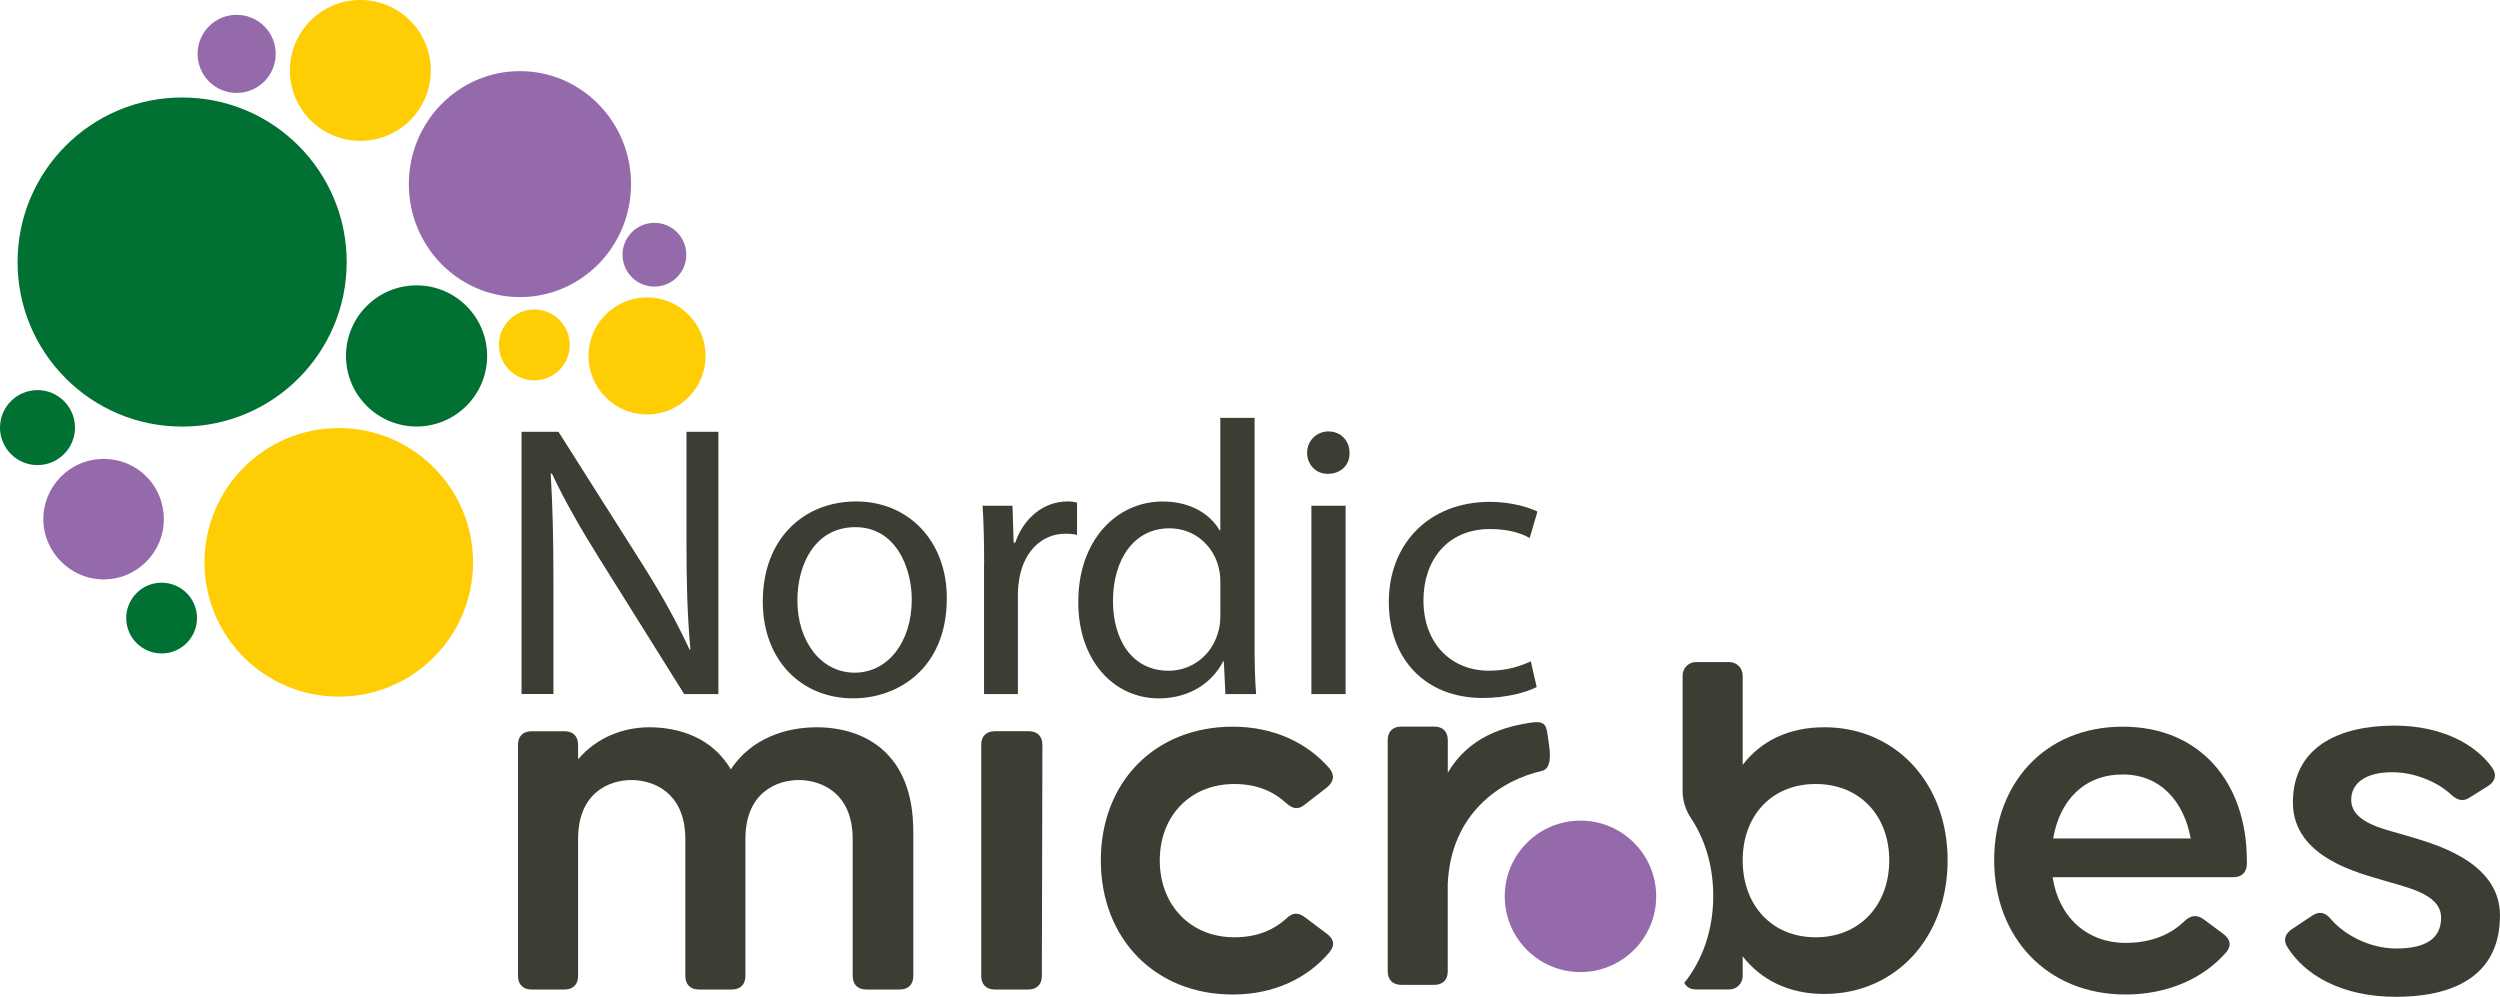
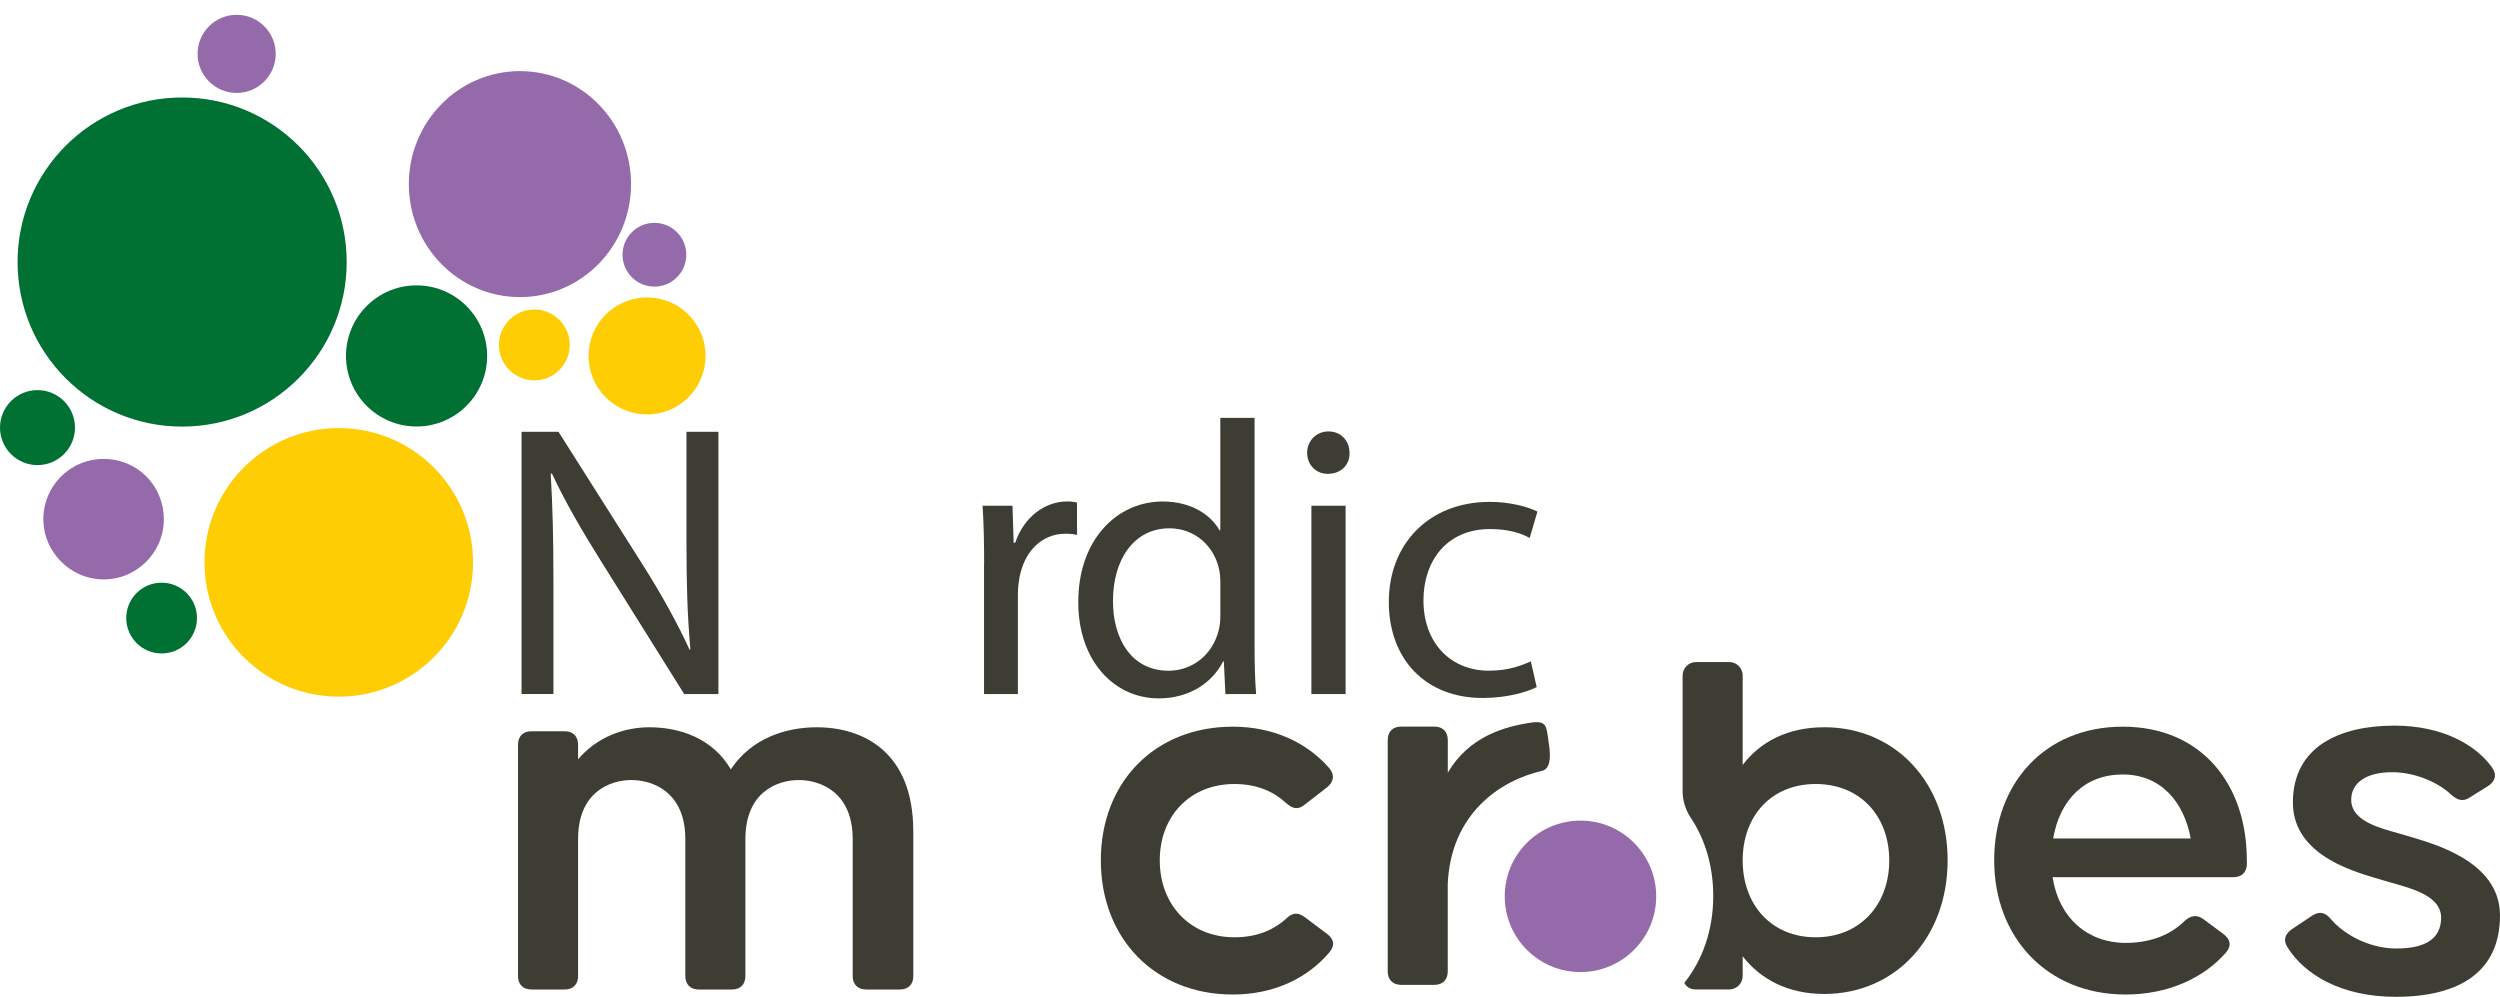
<svg xmlns="http://www.w3.org/2000/svg" id="Lag_1" data-name="Lag 1" viewBox="0 0 543.43 216.68">
  <defs>
    <style>
      .cls-1, .cls-2, .cls-3, .cls-4, .cls-5 {
        stroke-width: 0px;
      }

      .cls-1, .cls-2, .cls-5 {
        fill-rule: evenodd;
      }

      .cls-1, .cls-3 {
        fill: #946aab;
      }

      .cls-2 {
        fill: #ffcd03;
      }

      .cls-4 {
        fill: #3e3d33;
      }

      .cls-6 {
        isolation: isolate;
      }

      .cls-5 {
        fill: #007033;
      }
    </style>
  </defs>
  <circle class="cls-3" cx="343.55" cy="194.84" r="16.46" />
  <g>
    <path class="cls-5" d="M75.36,56.96c0,19.75-16.01,35.77-35.77,35.77S3.82,76.72,3.82,56.96,19.83,21.19,39.59,21.19s35.77,16.01,35.77,35.77" />
-     <path class="cls-2" d="M93.64,15.31c0,8.45-6.85,15.31-15.31,15.31s-15.31-6.85-15.31-15.31S69.87,0,78.33,0s15.31,6.85,15.31,15.31" />
    <path class="cls-5" d="M105.89,77.37c0,8.47-6.87,15.34-15.34,15.34s-15.34-6.87-15.34-15.34,6.87-15.34,15.34-15.34,15.34,6.87,15.34,15.34" />
    <path class="cls-2" d="M102.83,122.24c0,16.12-13.07,29.19-29.19,29.19s-29.19-13.07-29.19-29.19,13.07-29.19,29.19-29.19,29.19,13.07,29.19,29.19" />
    <path class="cls-1" d="M149.18,55.37c0,3.83-3.1,6.93-6.93,6.93s-6.93-3.1-6.93-6.93,3.1-6.93,6.93-6.93,6.93,3.1,6.93,6.93" />
    <path class="cls-2" d="M123.85,74.98c0,4.25-3.45,7.7-7.7,7.7s-7.7-3.45-7.7-7.7,3.45-7.7,7.7-7.7,7.7,3.45,7.7,7.7" />
    <path class="cls-1" d="M59.93,11.71c0,4.69-3.8,8.49-8.49,8.49s-8.49-3.8-8.49-8.49,3.8-8.49,8.49-8.49,8.49,3.8,8.49,8.49" />
    <path class="cls-5" d="M42.82,134.35c0,4.25-3.44,7.69-7.69,7.69s-7.69-3.44-7.69-7.69,3.44-7.69,7.69-7.69,7.69,3.44,7.69,7.69" />
    <path class="cls-2" d="M153.37,77.37c0,7.03-5.69,12.72-12.72,12.72s-12.72-5.69-12.72-12.72,5.69-12.72,12.72-12.72,12.72,5.69,12.72,12.72" />
    <path class="cls-1" d="M35.61,112.86c0,7.4-6.14,13.37-13.61,13.08-6.74-.26-12.32-5.84-12.57-12.58-.28-7.46,5.68-13.6,13.09-13.6s13.09,5.86,13.09,13.09" />
    <path class="cls-1" d="M137.17,40.02c0,13.57-10.81,24.56-24.15,24.56s-24.15-11-24.15-24.56,10.81-24.56,24.15-24.56,24.15,11,24.15,24.56" />
    <path class="cls-5" d="M16.3,92.95c0,4.5-3.65,8.15-8.15,8.15s-8.15-3.65-8.15-8.15,3.65-8.15,8.15-8.15,8.15,3.65,8.15,8.15" />
  </g>
  <g>
    <path class="cls-4" d="M198.53,180.67v31.49c0,1.83-1.1,2.93-2.93,2.93h-7.32c-1.83,0-2.93-1.1-2.93-2.93v-29.78c0-10.13-6.96-12.82-11.72-12.82s-11.6,2.69-11.6,12.82v29.78c0,1.83-1.1,2.93-2.93,2.93h-7.2c-1.83,0-2.93-1.1-2.93-2.93v-29.78c0-10.13-6.96-12.82-11.72-12.82s-11.59,2.69-11.59,12.82v29.78c0,1.83-1.1,2.93-2.93,2.93h-7.2c-1.83,0-2.93-1.1-2.93-2.93v-50.28c0-1.83,1.1-2.93,2.93-2.93h7.2c1.83,0,2.93,1.1,2.93,2.93v3.17c4.15-4.88,10.01-6.96,15.5-6.96,6.71,0,13.79,2.44,17.7,9.15,4.51-6.84,12.08-9.15,18.67-9.15,10.13,0,20.99,5.37,20.99,22.58h0Z" />
-     <path class="cls-4" d="M223.54,215.09h-7.32c-1.83,0-2.93-1.1-2.93-2.93v-50.28c0-1.83,1.1-2.93,2.93-2.93h7.44c1.83,0,2.93,1.1,2.93,2.93l-.12,50.28c0,1.83-1.1,2.93-2.93,2.93Z" />
    <path class="cls-4" d="M279.56,174.57c-2.44-2.32-6.1-4.15-11.23-4.15-9.64,0-16.23,6.96-16.23,16.6s6.59,16.72,16.23,16.72c5.25,0,8.79-1.83,11.23-4.03,1.34-1.34,2.56-1.46,4.03-.37l4.88,3.66c1.59,1.22,1.71,2.56.49,4.03-4.88,5.74-12.2,9.15-20.99,9.15-16.96,0-28.68-12.2-28.68-29.17s11.72-29.05,28.68-29.05c8.79,0,16.11,3.42,20.99,9.03,1.22,1.46.98,2.93-.49,4.15l-4.88,3.78c-1.47,1.22-2.68.85-4.03-.37v.02Z" />
    <path class="cls-4" d="M333.37,157c2.62-.23,2.74.93,3.05,2.81l.4,2.86c.17,1.94.23,4.32-1.53,4.87-9.17,2.06-19.92,9.3-20.59,24.61v19c.01,1.83-1.09,2.93-2.92,2.93h-7.2c-1.83,0-2.93-1.1-2.93-2.93v-50.28c0-1.83,1.1-2.93,2.93-2.93h7.2c1.83,0,2.93,1.1,2.93,2.93v7.1c4.53-7.77,12.2-10.11,18.67-10.97h0Z" />
    <path class="cls-4" d="M488.41,187.02v.73c0,1.83-1.1,2.93-2.93,2.93h-39.3c1.34,8.79,7.57,14.28,15.87,14.28,6.1,0,10.25-2.2,12.81-4.76,1.34-1.22,2.68-1.46,4.15-.37l4.27,3.17c1.59,1.22,1.83,2.56.61,4.03-5.01,5.74-12.82,9.15-21.85,9.15-17.09,0-28.56-12.45-28.56-29.17s10.98-29.05,27.95-29.05,26.97,12.33,26.97,29.05h0ZM446.3,182.26h29.9c-1.46-7.93-6.47-13.91-14.77-13.91s-13.67,5.49-15.13,13.91Z" />
    <path class="cls-4" d="M498.29,201.91l4.39-2.93c1.59-.98,2.81-.61,4.03.85,2.68,3.17,8.18,6.35,14.16,6.35,6.47,0,9.76-2.2,9.76-6.71,0-5.37-8.18-6.71-12.82-8.18-4.64-1.46-19.4-4.76-19.4-16.84s10.01-16.72,22.09-16.72c10.37,0,17.7,4.15,21.24,9.15,1.1,1.59.61,3.05-.98,4.03l-3.91,2.44c-1.46.98-2.68.61-4.03-.61-2.68-2.56-7.69-4.88-12.82-4.88-5.86,0-8.91,2.44-8.91,5.98,0,5.25,7.81,6.47,12.45,7.93s19.89,5.13,19.89,17.21-8.54,17.7-22.7,17.7c-11.84,0-19.89-4.88-23.55-10.86-.98-1.59-.37-2.93,1.1-3.9h0Z" />
    <path class="cls-4" d="M396.51,158.09c-7.81,0-13.79,3.05-17.7,8.18v-19.43c0-1.62-1.31-2.93-2.93-2.93h-7.2c-1.62,0-2.93,1.31-2.93,2.93v25.11c0,2.08.63,4.09,1.78,5.82,3.12,4.69,4.88,10.49,4.88,17.01,0,7.35-2.29,13.87-6.29,18.87.45.89,1.32,1.43,2.56,1.43h7.2c1.62,0,2.93-1.31,2.93-2.93v-4.27c3.91,5.01,9.88,8.18,17.7,8.18,15.62,0,26.85-12.33,26.85-29.05s-11.23-28.93-26.85-28.93h0ZM394.68,203.74c-9.64,0-15.87-7.08-15.87-16.72s6.22-16.6,15.87-16.6,15.99,6.96,15.99,16.6-6.35,16.72-15.99,16.72Z" />
  </g>
  <g class="cls-6">
    <g class="cls-6">
      <path class="cls-4" d="M113.37,150.87v-57.01h8.03l18.27,28.84c4.23,6.68,7.53,12.69,10.23,18.52l.17-.08c-.68-7.61-.85-14.55-.85-23.43v-23.85h6.94v57.01h-7.44l-18.1-28.93c-3.98-6.34-7.78-12.86-10.66-19.03l-.25.08c.42,7.19.59,14.04.59,23.51v24.36h-6.94Z" />
-       <path class="cls-4" d="M205.81,130.06c0,15.14-10.49,21.74-20.38,21.74-11.08,0-19.62-8.12-19.62-21.06,0-13.7,8.97-21.74,20.3-21.74s19.71,8.54,19.71,21.06ZM173.33,130.49c0,8.97,5.16,15.73,12.43,15.73s12.43-6.68,12.43-15.9c0-6.94-3.47-15.73-12.26-15.73s-12.6,8.12-12.6,15.9Z" />
    </g>
    <g class="cls-6">
-       <path class="cls-4" d="M213.92,122.7c0-4.82-.08-8.97-.34-12.77h6.51l.25,8.04h.34c1.86-5.5,6.34-8.97,11.33-8.97.85,0,1.44.08,2.11.25v7.02c-.76-.17-1.52-.25-2.54-.25-5.24,0-8.97,3.98-9.98,9.56-.17,1.01-.34,2.2-.34,3.47v21.82h-7.36v-28.17Z" />
+       <path class="cls-4" d="M213.92,122.7c0-4.82-.08-8.97-.34-12.77h6.51l.25,8.04h.34c1.86-5.5,6.34-8.97,11.33-8.97.85,0,1.44.08,2.11.25v7.02c-.76-.17-1.52-.25-2.54-.25-5.24,0-8.97,3.98-9.98,9.56-.17,1.01-.34,2.2-.34,3.47v21.82h-7.36v-28.17" />
    </g>
    <g class="cls-6">
      <path class="cls-4" d="M272.71,90.82v49.48c0,3.64.08,7.78.34,10.57h-6.68l-.34-7.1h-.17c-2.28,4.57-7.27,8.04-13.96,8.04-9.9,0-17.51-8.37-17.51-20.81-.08-13.62,8.37-21.99,18.35-21.99,6.26,0,10.49,2.96,12.35,6.26h.17v-24.44h7.44ZM265.27,126.6c0-.93-.08-2.2-.34-3.13-1.1-4.74-5.16-8.63-10.74-8.63-7.7,0-12.26,6.77-12.26,15.82,0,8.29,4.06,15.14,12.09,15.14,4.99,0,9.56-3.3,10.91-8.88.25-1.01.34-2.03.34-3.21v-7.1Z" />
      <path class="cls-4" d="M293.35,98.43c.08,2.54-1.78,4.57-4.74,4.57-2.62,0-4.48-2.03-4.48-4.57s1.95-4.65,4.65-4.65,4.57,2.03,4.57,4.65ZM285.06,150.87v-40.94h7.44v40.94h-7.44Z" />
      <path class="cls-4" d="M334.03,149.35c-1.95,1.01-6.26,2.37-11.76,2.37-12.35,0-20.38-8.37-20.38-20.89s8.63-21.74,21.99-21.74c4.4,0,8.29,1.1,10.32,2.11l-1.69,5.75c-1.78-1.02-4.57-1.95-8.63-1.95-9.39,0-14.46,6.94-14.46,15.48,0,9.47,6.09,15.31,14.21,15.31,4.23,0,7.02-1.1,9.13-2.03l1.27,5.58Z" />
    </g>
  </g>
</svg>